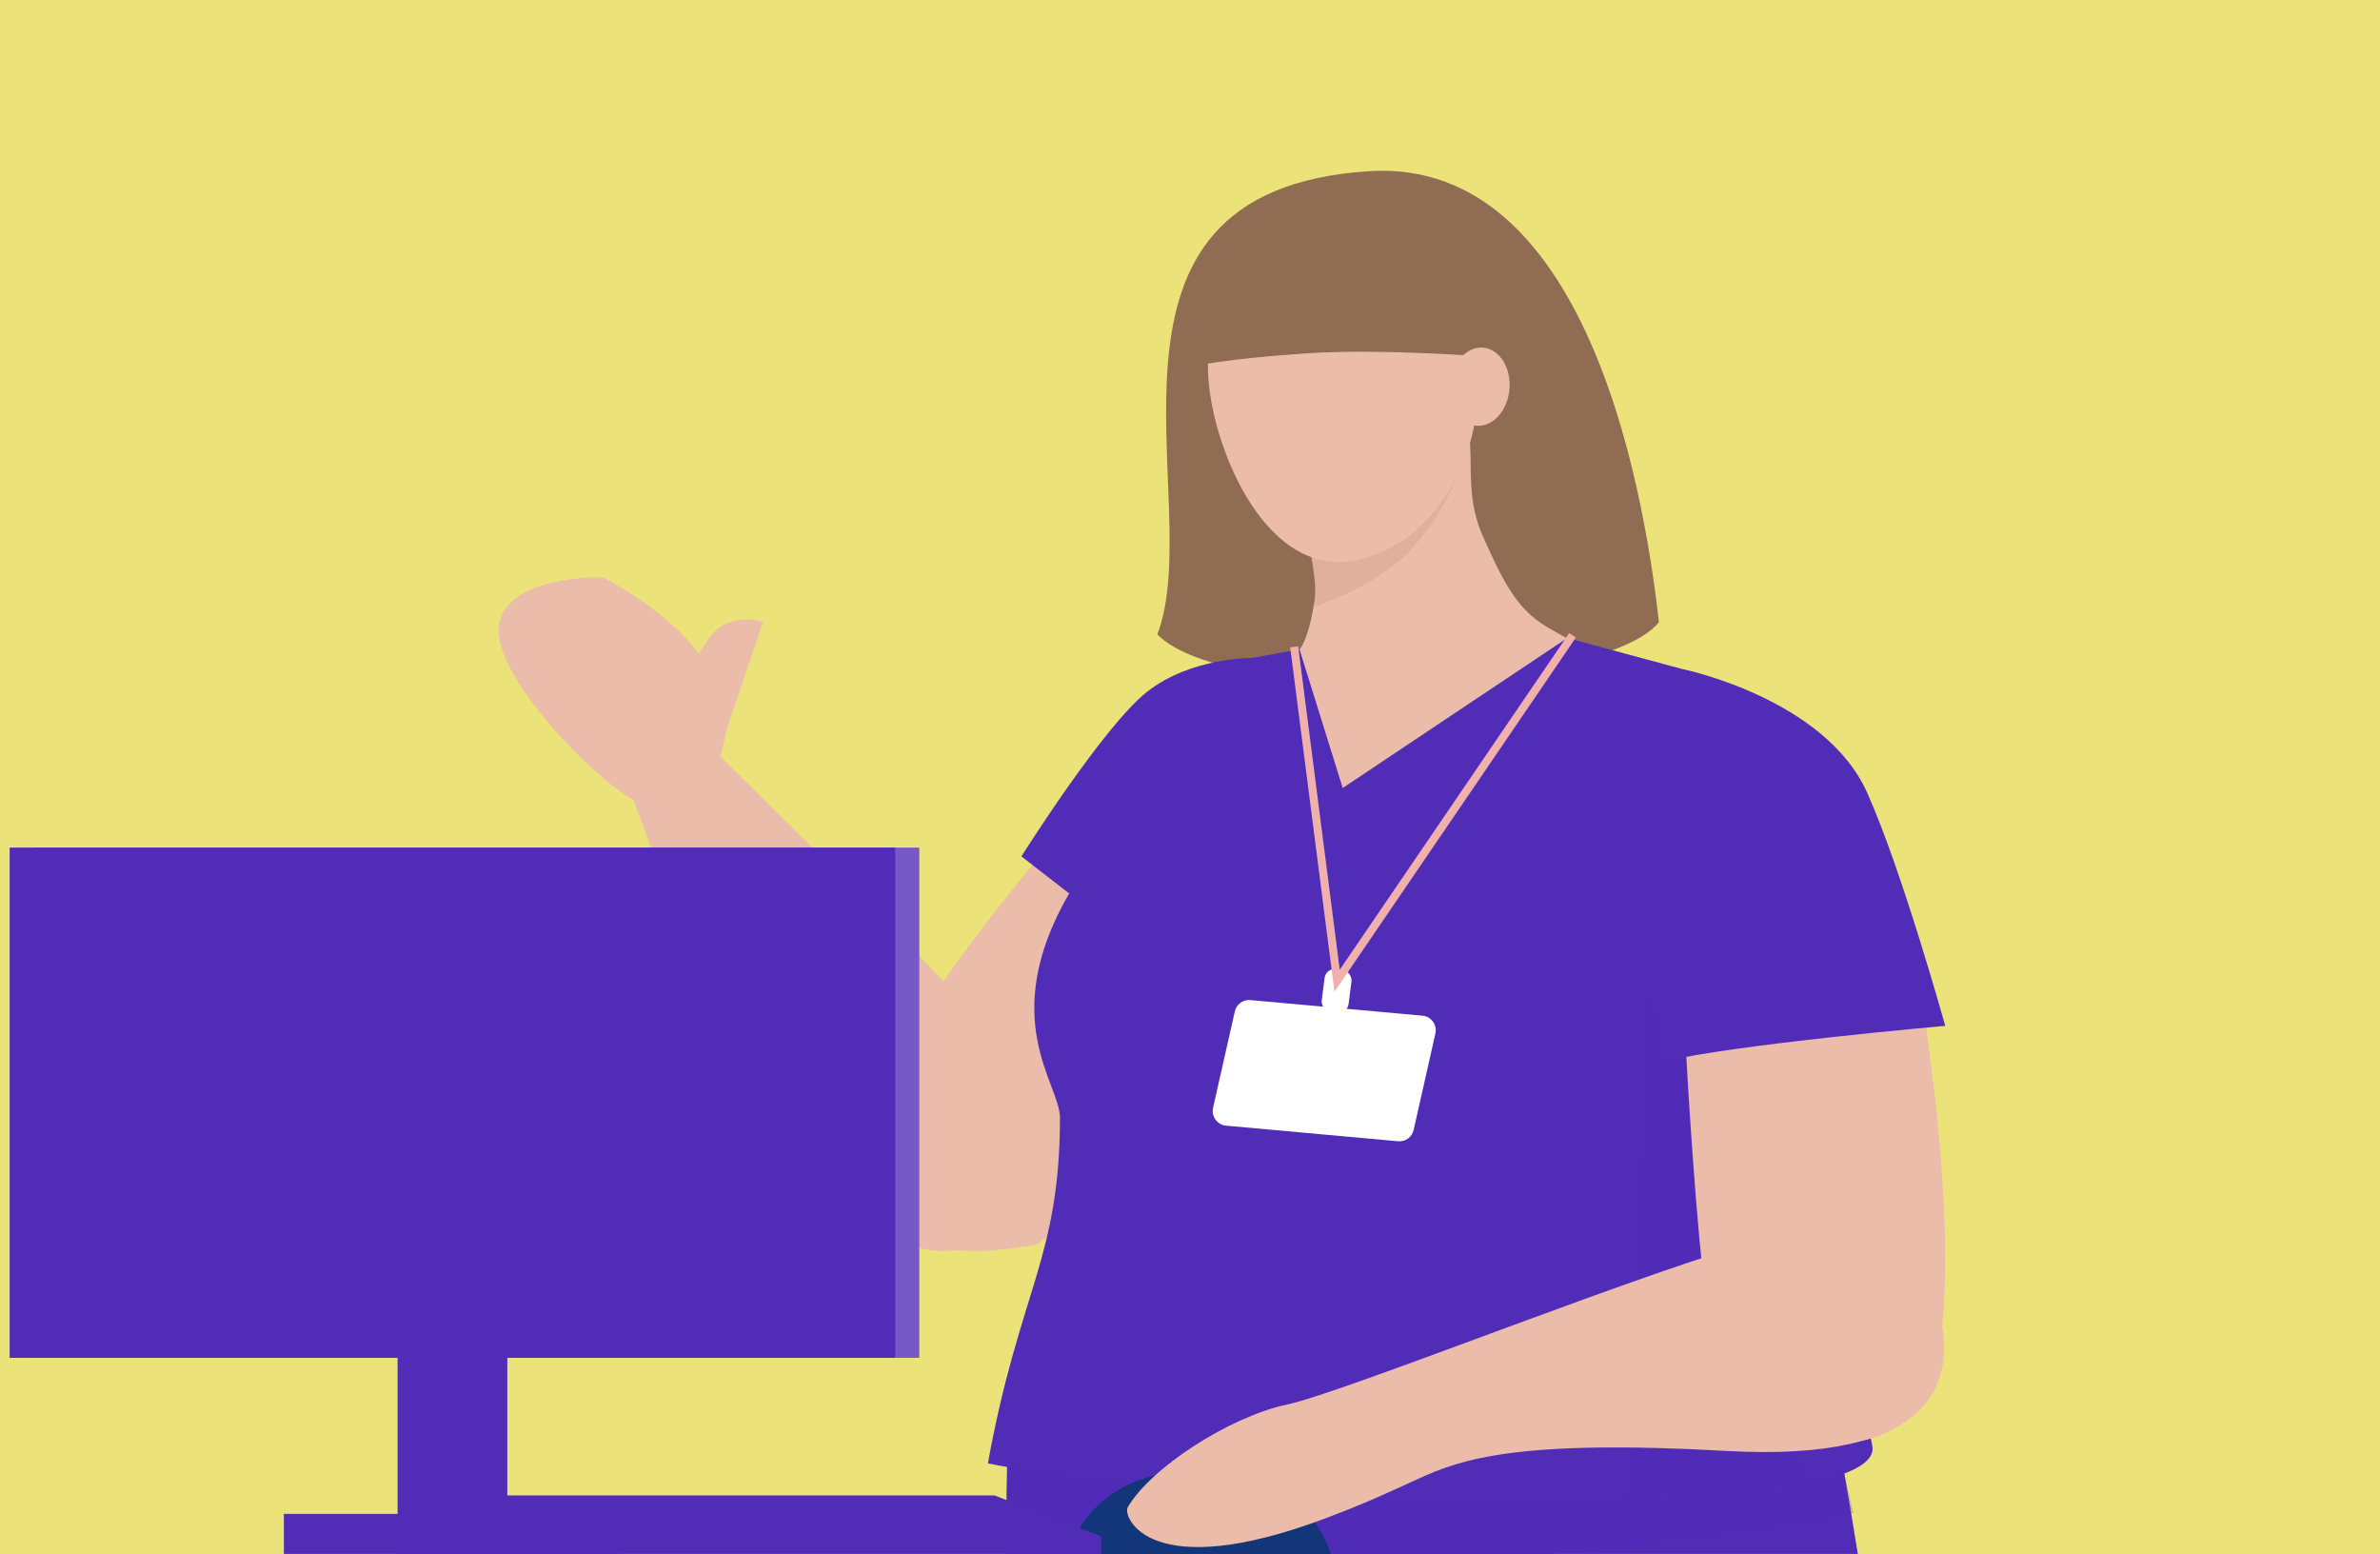
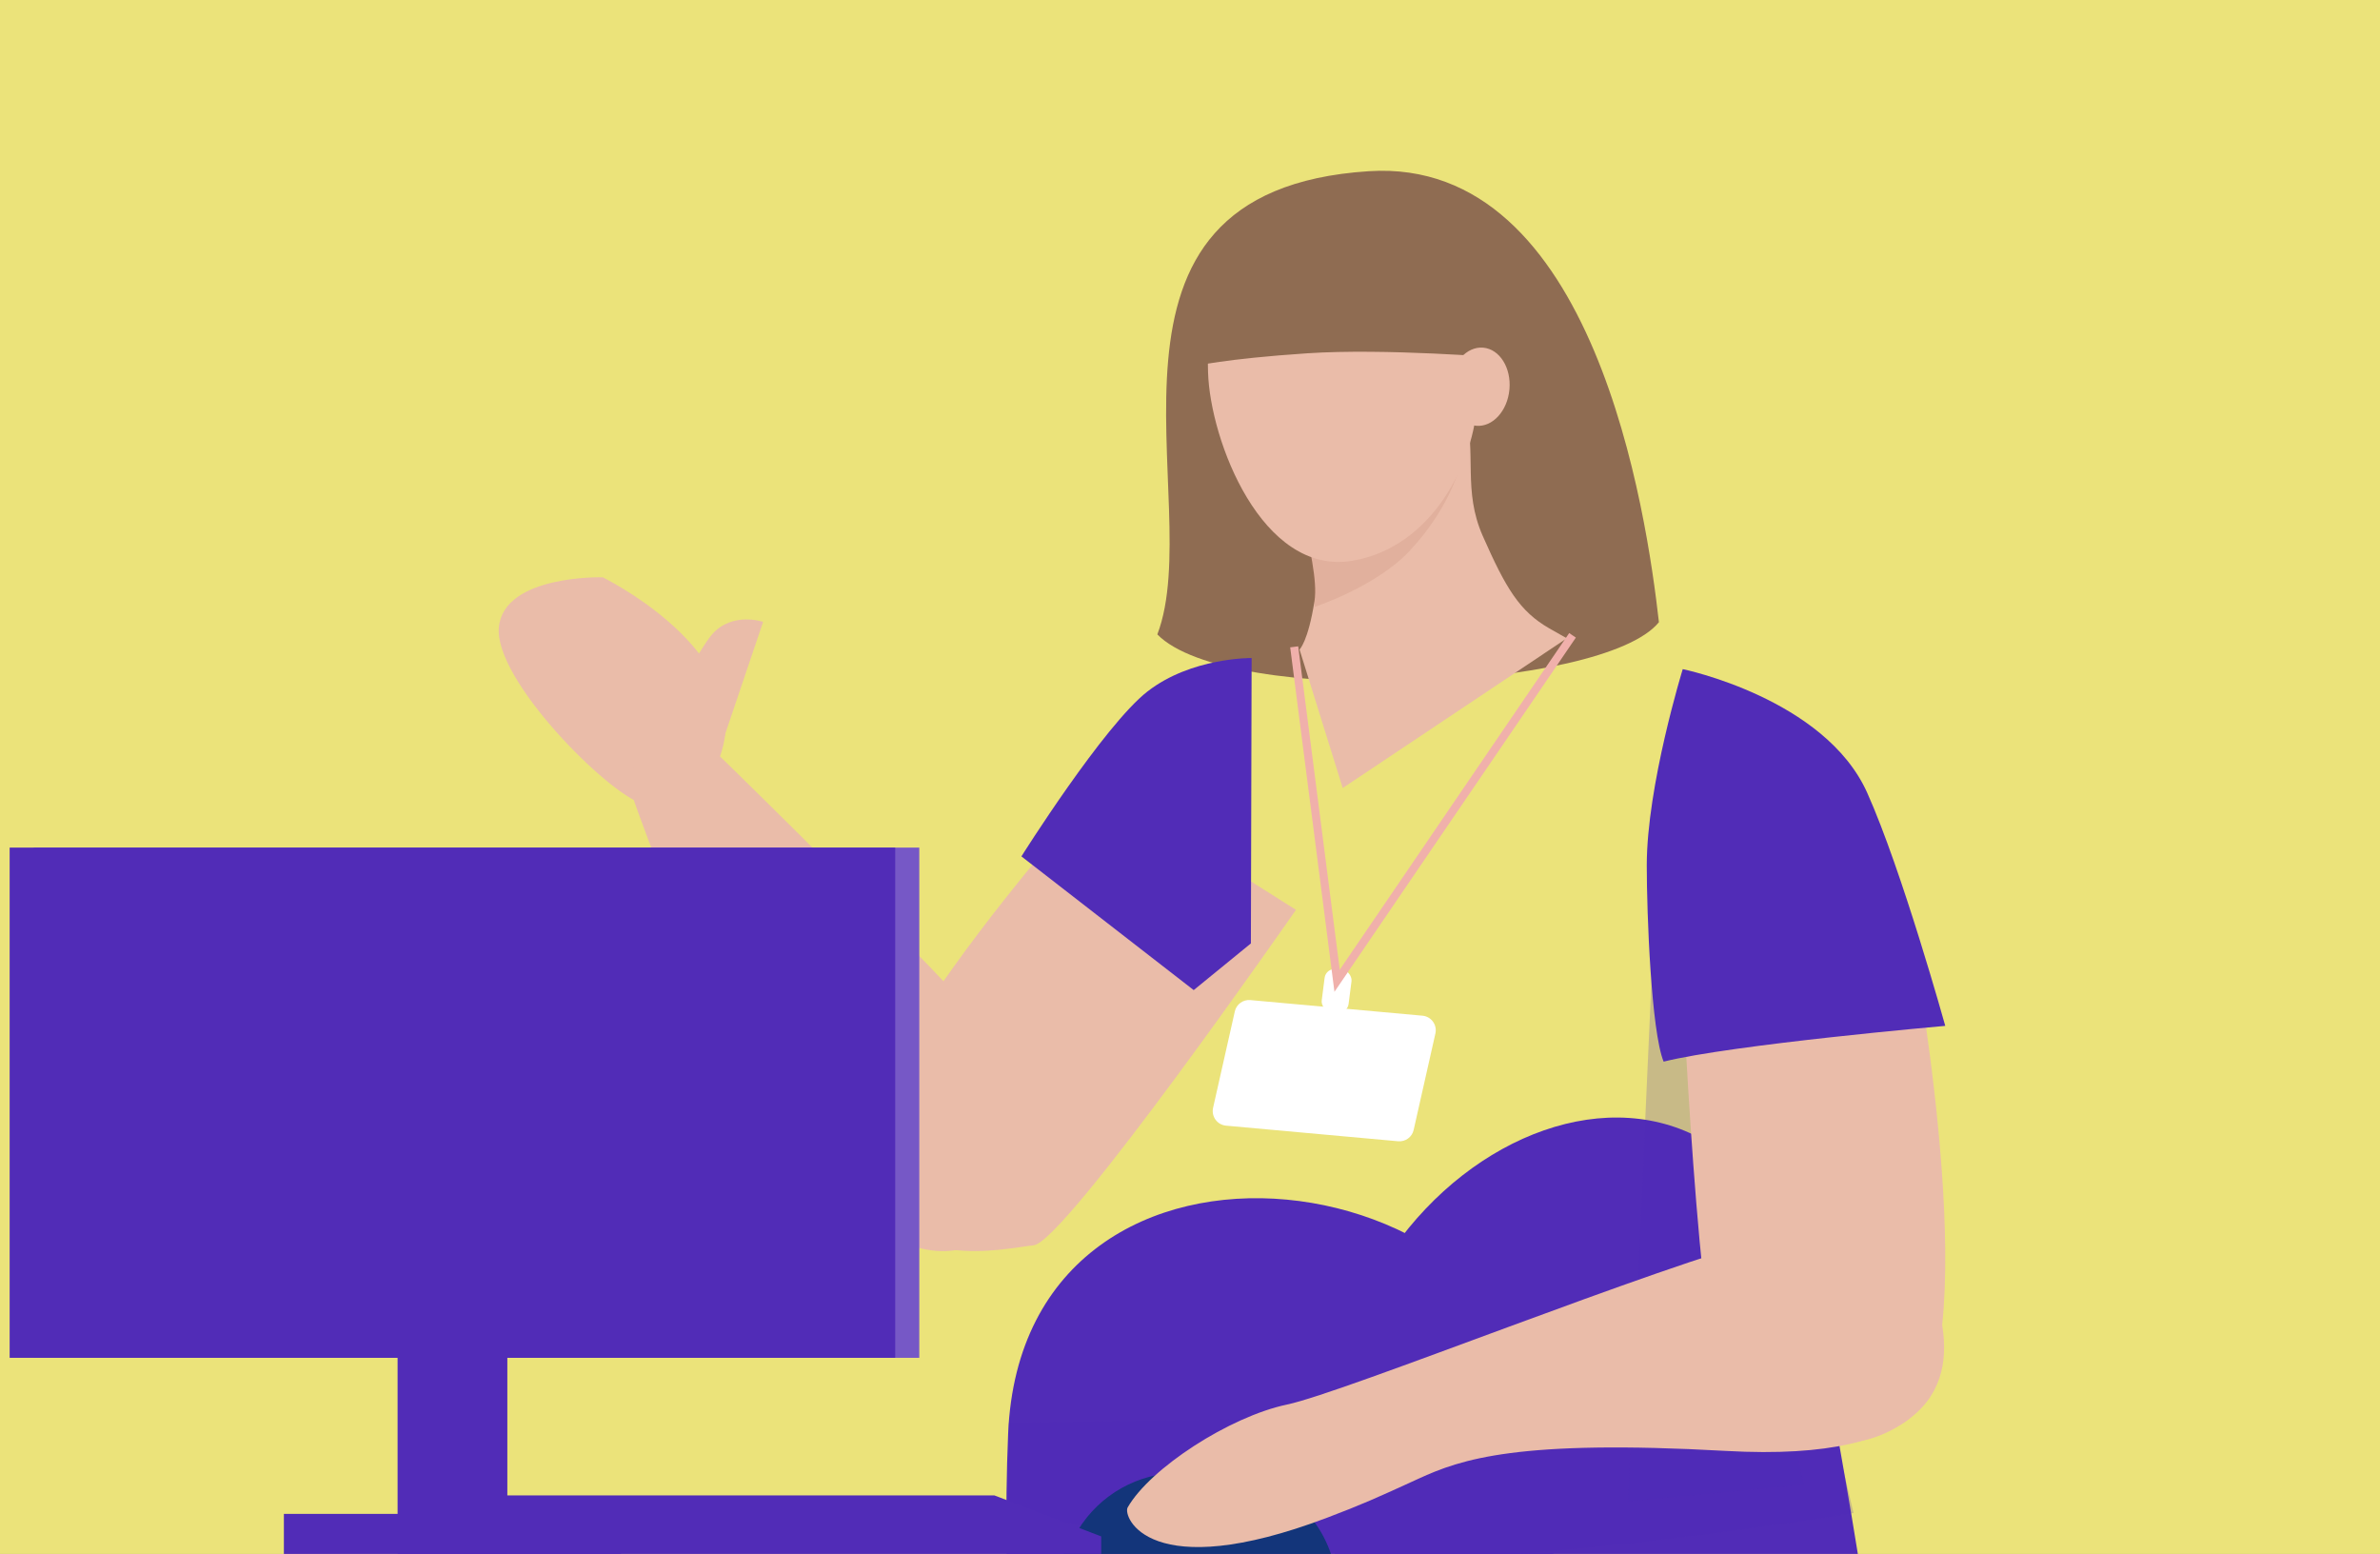
<svg xmlns="http://www.w3.org/2000/svg" viewBox="0 0 360 235">
  <rect x="0" y="0" width="360" height="235" fill="#808080" stroke="none" />
  <clipPath id="a">
    <path d="m0 5h360v235.72h-360z" />
  </clipPath>
  <path d="m224.57 101.72c-18.36 21.83-59.42 22.83-85.42.96s-19.3-49.87-.93-71.71c18.36-21.83 51.87-27.39 78.61-6.44 27.63 21.65 26.11 55.35 7.75 77.19z" fill="#512cb7" />
  <path d="m-8.62-3.97h375.36v242.97h-375.36z" fill="#ebe37a" />
  <g clip-path="url(#a)">
    <path d="m196.03 137.59s-34.91 50.22-39.67 50.73-20.15 4.39-26-9.62c-5.84-14.01 36.05-59.82 36.05-59.82l29.61 18.71z" fill="#eabca9" />
    <path d="m207.06 25.89c34.2-2.19 42.02 51.91 43.87 68.2-8.42 10.43-65.15 12.81-75.87 1.85 7.65-20.02-13.96-67.1 32-70.05z" fill="#8f6c52" />
    <path d="m97.14 121.52c-5.12-1.44-22.5-18.77-21.68-26.7s15.7-7.52 15.7-7.52 20.48 9.99 18.51 23.96c-1.13 8.02-7.41 11.71-12.53 10.26z" fill="#eabca9" />
    <path d="m107.66 117 7.77-22.96s-4.64-1.58-7.69 1.86c-1.97 2.21-7.38 12.5-7.38 12.5z" fill="#eabca9" />
    <path d="m173.58 104.56c-6.64 5.17-19.08 24.95-19.08 24.95l26.06 20.22 8.65-7.06.11-43.16s-9.11-.11-15.75 5.06z" fill="#512cb7" />
    <path d="m134.04 186.75c-19.93-10.44-39.43-69.37-39.43-69.37l8.65-8.49s54.5 52.62 54.38 57.5c-.12 4.89-3.67 30.8-23.6 20.36z" fill="#eabca9" />
    <g fill="#512cb7">
      <path d="m266.83 467.33h41.01s-13.71-170.53-33.06-267.01c-11.27-56.2-74.04-28.95-74.04 20.41s66.09 246.59 66.09 246.59z" />
      <path d="m227.98 467.33h-38.68s-40.76-156.99-36.81-250.52c2.26-53.5 82.6-42.19 82.6 3.93 0 27.14-2.34 96.12-4.26 148.3-.38 10.26 2.21 20.3 1.89 28.81-.83 21.76-4.75 69.48-4.75 69.48z" />
      <path d="m152.59 215.15v13.37s40.6 9.28 71.96 6.91 55.81-6.62 55.81-6.62l-3.66-15.54z" opacity=".22" />
-       <path d="m149.43 221.3c4.74-26.09 10.9-31 10.9-52.29 0-5.06-9.57-14.89 1.35-33.83 9.06-15.73 27.64-35.68 27.64-35.68l11.41-2.02 36.31-1 17.47 4.71s6.58 5.63 16.81 19.6c10.24 13.97-1.01 45.51-1.01 55.81 0 10.95 11.48 33.29 12.91 42.13 1.94 12.06-96.44 10.05-133.81 2.57z" />
      <path d="m246.25 227.06 4.7-104.07 21.89 101.55z" opacity=".22" />
    </g>
    <path d="m196.57 98.22s1.29-1.17 2.26-7.32c.97-6.16-5.14-20.6-1.78-26.42 3.61-6.24 23.3-7.8 24.55-2.85 1.79 7.1-.37 12.51 2.69 19.44 3.5 7.92 5.57 11.39 10.06 13.96s2.71 1.46 2.71 1.46l-33.96 22.68-6.53-20.94z" fill="#eabca9" />
    <path d="m198.86 91.78s9.31-3.07 14.36-8.47c6.4-6.84 7.72-13.27 7.72-13.27l-23.23 10.14 1.15 11.61z" fill="#a76950" opacity=".14" />
    <path d="m182.73 56.29c.31 10.34 8.16 30.78 21.79 28.52 12.27-2.04 18.56-15.18 18.93-24.2s-4.03-29.5-20.68-28.49c-16.65 1.02-20.41 11.96-20.04 24.17z" fill="#eabca9" />
    <path d="m180.65 55.38s4.5-1.11 17.06-1.95c11.79-.79 29.33.66 29.33.66s-4.91-26.47-24.84-25.97-21.56 27.26-21.56 27.26z" fill="#8f6c52" />
    <ellipse cx="223.89" cy="58.53" fill="#eabca9" rx="5.93" ry="4.51" transform="matrix(.09 -.996 .996 .09 145.38 276.21)" />
    <path d="m254.29 145.14s2.73 61.1 6.51 64.08 14.87 14.47 27.44 5.75 1.49-69.83 1.49-69.83z" fill="#eabca9" />
    <path d="m254.52 101.19s21.49 4.4 27.91 18.69c5.28 11.77 11.81 35.26 11.81 35.26s-32.26 2.83-42.6 5.41c-1.88-4.6-2.55-22.36-2.55-29.68 0-12.04 5.44-29.67 5.44-29.67z" fill="#512cb7" />
    <rect fill="#fff" height="6.5" rx="1.52" transform="matrix(.992 .127 -.127 .992 20.56 -24.37)" width="4.1" x="200.2" y="146.48" />
    <path d="m211.48 172.59-26.03-2.36c-1.33-.12-2.25-1.38-1.96-2.69l3.29-14.59c.24-1.08 1.25-1.81 2.35-1.71l26.03 2.36c1.33.12 2.25 1.38 1.96 2.69l-3.29 14.59c-.24 1.08-1.25 1.81-2.35 1.71z" fill="#fff" />
    <path d="m195.76 97.82 6.49 50.5 35.61-52.24" fill="none" stroke="#f0b0ab" stroke-miterlimit="10" stroke-width="1.22" />
    <path d="m202.25 238.25h-43.36l4.15-6.83c3.28-5.4 9.13-8.69 15.45-8.69h5.71c8.08 0 15.18 5.37 17.39 13.14l.67 2.38z" fill="#13357a" />
    <path d="m293.43 198.7c2.44 10.33-.88 22.48-32.34 20.72s-40.04 1.23-46.5 4.19-8.48 3.87-13.85 5.91c-26.96 10.2-30.95-.18-30.17-1.55 3.38-5.92 15.41-13.73 24.09-15.56 8.8-1.85 56.36-21.11 73.37-25.33 18.61-4.62 22.95 1.28 25.4 11.62z" fill="#eabca9" />
    <path d="m5.1 128.19h133.95v77.16h-133.95z" fill="#7658c6" transform="matrix(-1 -0 0 -1 144.15 333.53)" />
    <path d="m1.46 128.19h133.95v77.16h-133.95z" fill="#512cb7" transform="matrix(-1 -0 0 -1 136.87 333.53)" />
    <path d="m60.13 161.2h16.6v77.16h-16.6z" fill="#512cb7" transform="matrix(-1 -0 0 -1 136.87 399.57)" />
    <path d="m42.94 228.94h50.99v6.69h-50.99z" fill="#512cb7" transform="matrix(-1 -0 0 -1 136.87 464.57)" />
    <path d="m70.07 235.69h96.5v-3.34l-16.15-6.2h-80.35z" fill="#512cb7" />
  </g>
</svg>